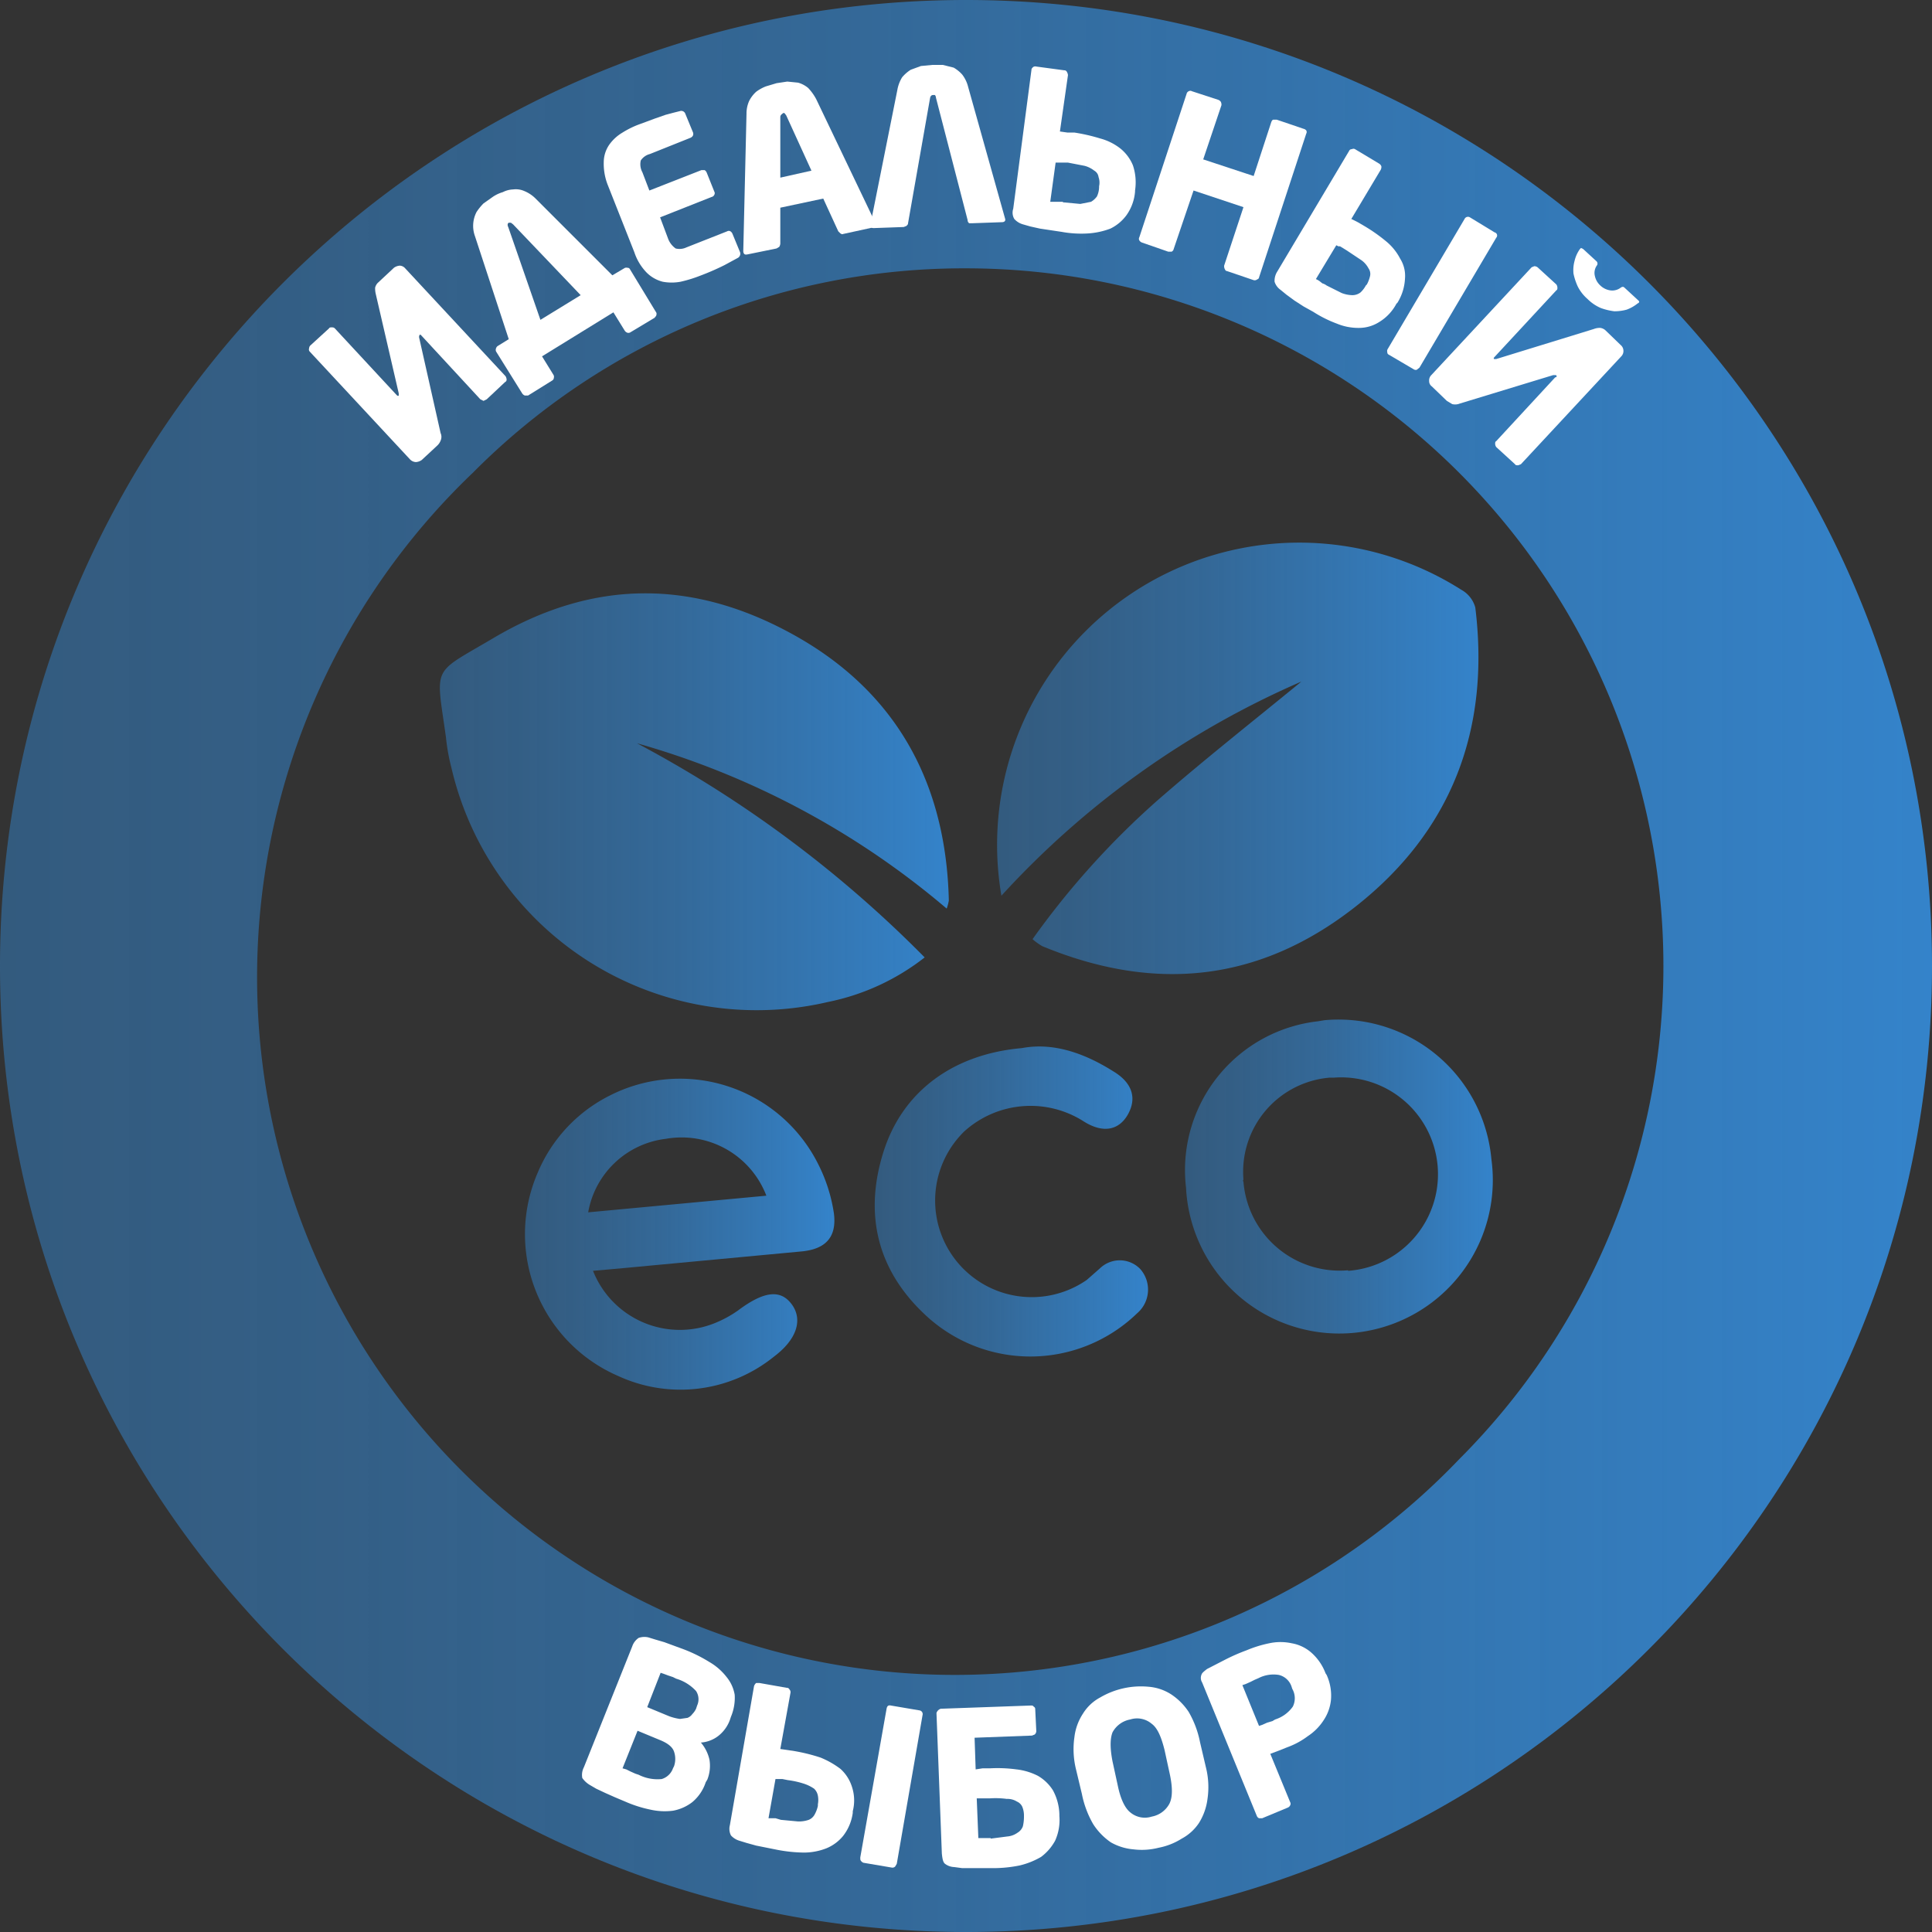
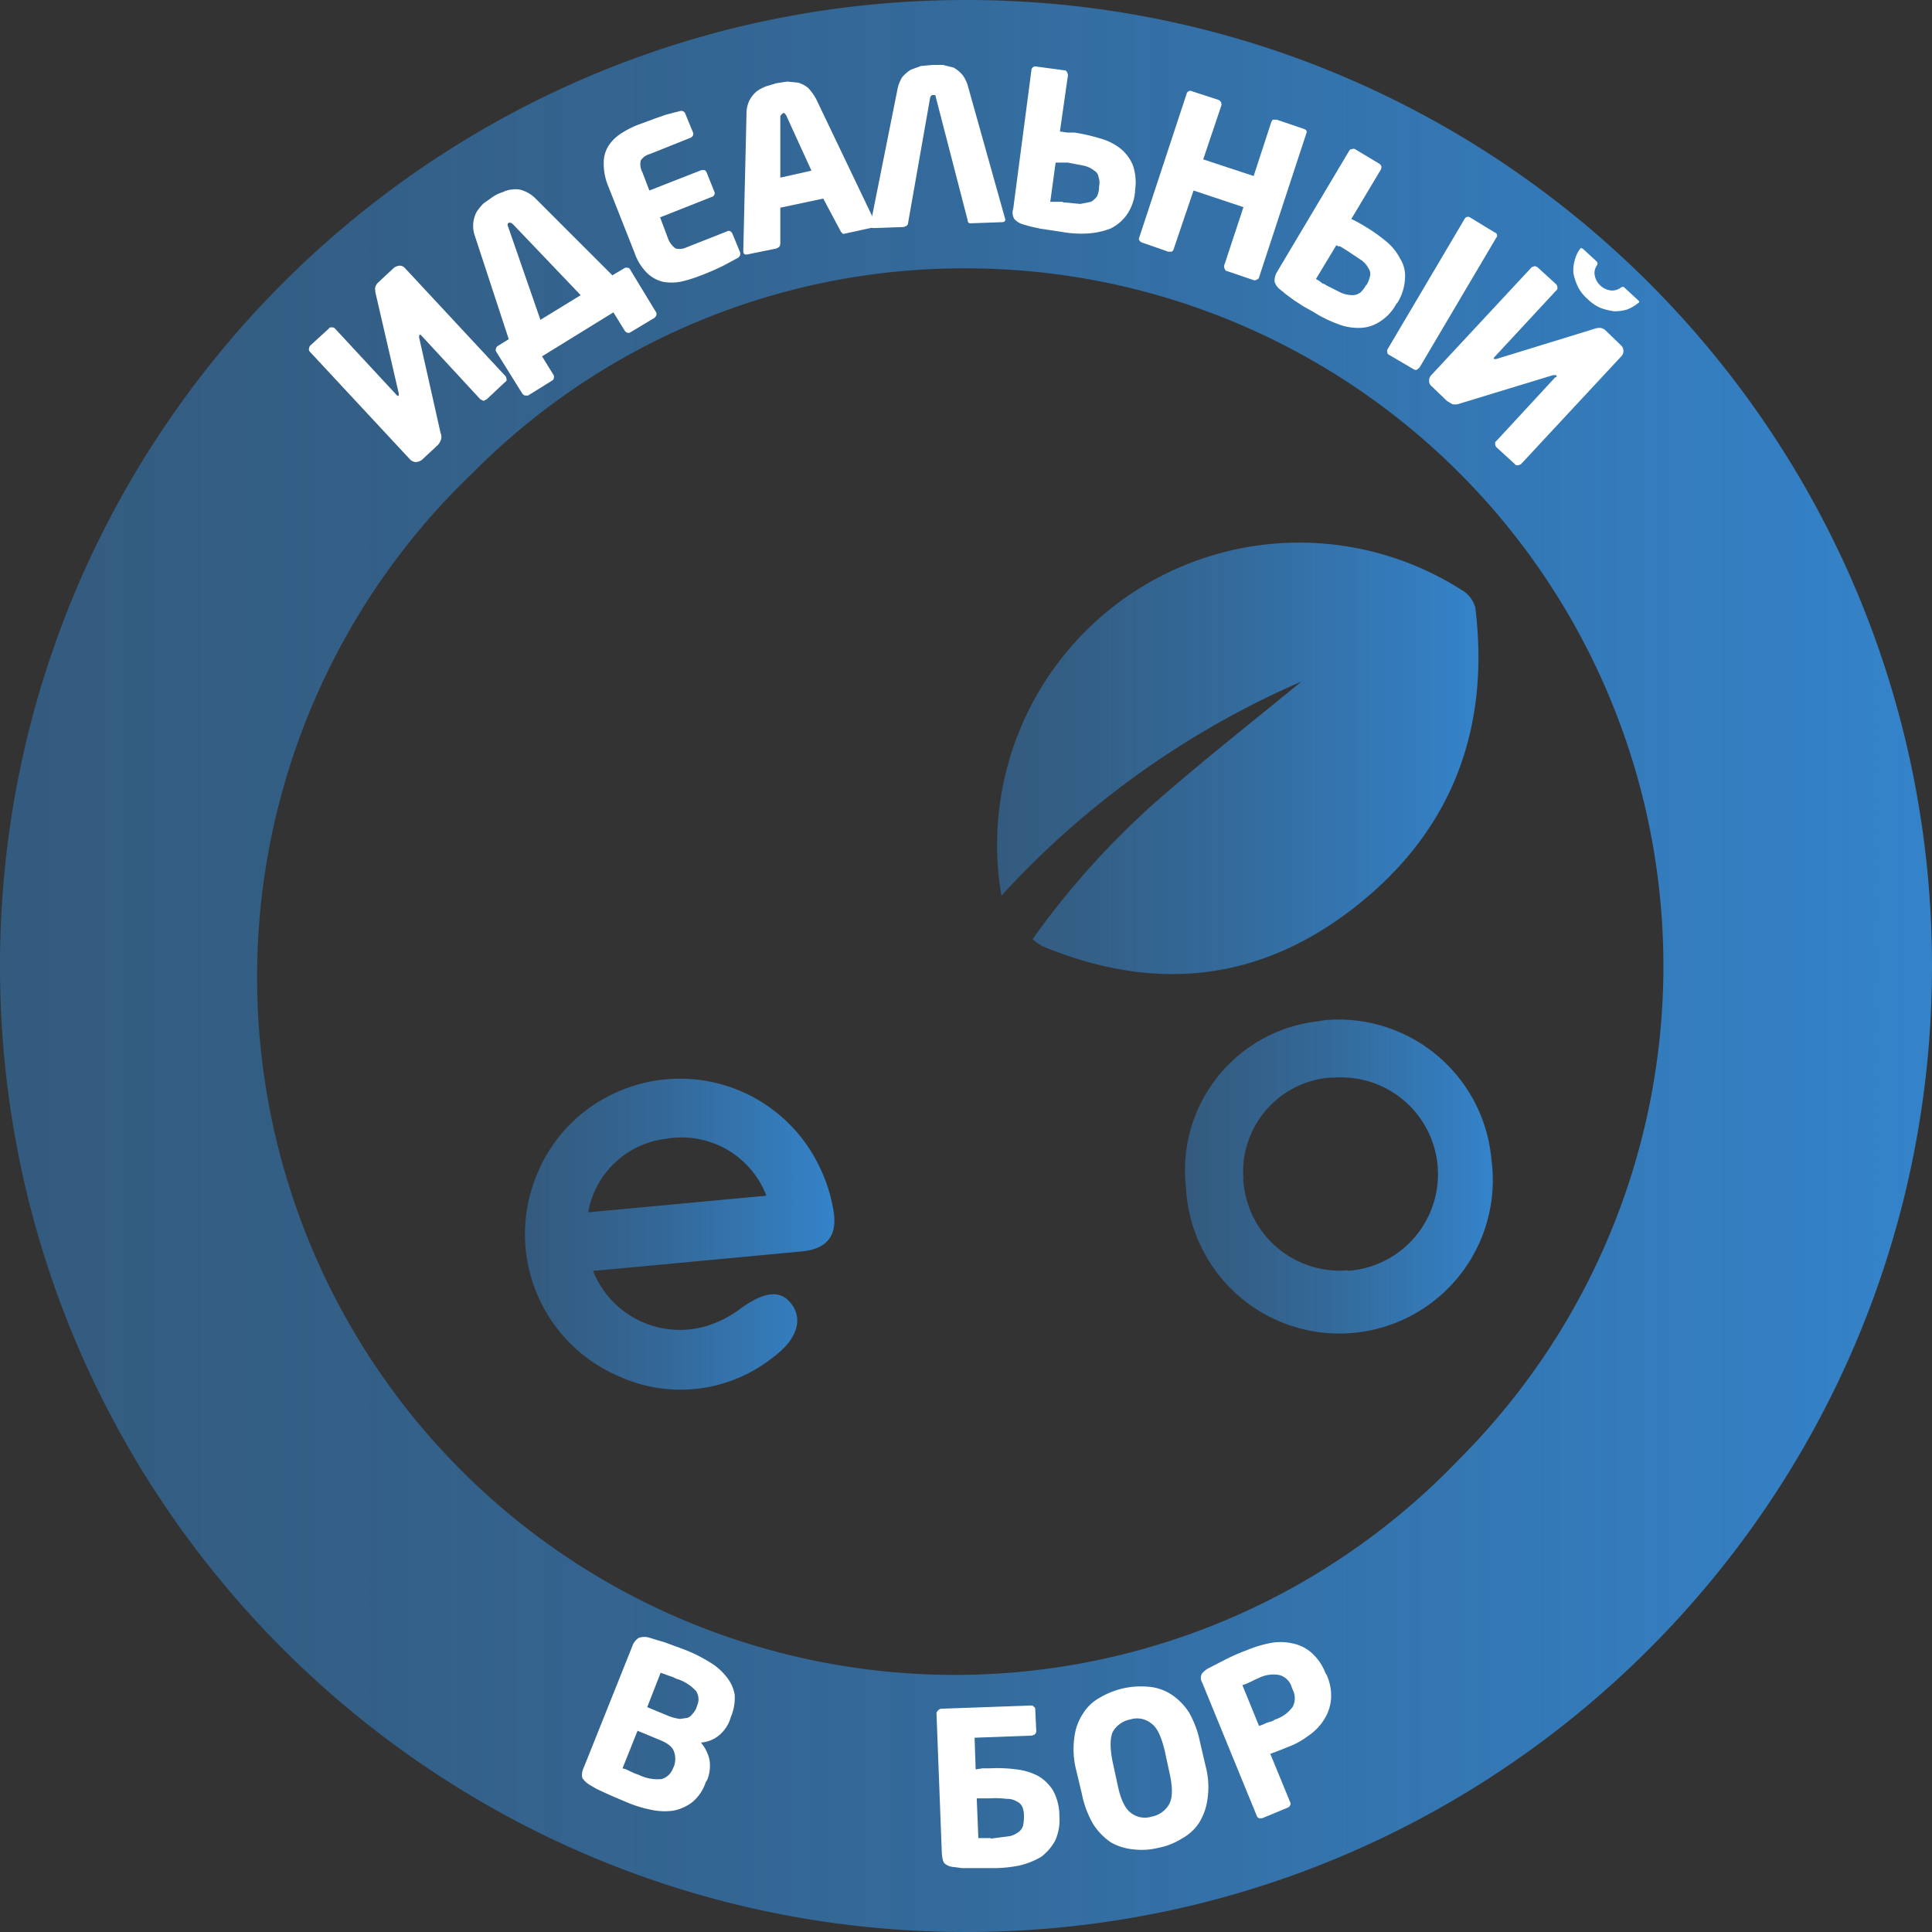
<svg xmlns="http://www.w3.org/2000/svg" xmlns:xlink="http://www.w3.org/1999/xlink" viewBox="0 0 360 360">
  <rect x="0" y="0" width="360" height="360" fill="#333333" stroke="none" />
  <defs>
    <style>.cls-1{fill:none;}.cls-2{fill:url(#Безымянный_градиент_36);}.cls-3{fill:#fff;}.cls-4{fill:url(#Безымянный_градиент_30);}.cls-5{fill:url(#Безымянный_градиент_30-2);}.cls-6{fill:url(#Безымянный_градиент_30-3);}.cls-7{fill:url(#Безымянный_градиент_30-4);}.cls-8{fill:url(#Безымянный_градиент_30-5);}</style>
    <linearGradient id="Безымянный_градиент_36" y1="180" x2="360" y2="180" gradientUnits="userSpaceOnUse">
      <stop offset="0" stop-color="#3483ca" stop-opacity="0.5" />
      <stop offset="0.17" stop-color="#3483ca" stop-opacity="0.55" />
      <stop offset="0.45" stop-color="#3483ca" stop-opacity="0.67" />
      <stop offset="0.81" stop-color="#3483ca" stop-opacity="0.88" />
      <stop offset="1" stop-color="#3483ca" />
    </linearGradient>
    <linearGradient id="Безымянный_градиент_30" x1="81.96" y1="149.45" x2="176.84" y2="149.45" xlink:href="#Безымянный_градиент_36" />
    <linearGradient id="Безымянный_градиент_30-2" x1="185.75" y1="141.29" x2="275.45" y2="141.29" xlink:href="#Безымянный_градиент_36" />
    <linearGradient id="Безымянный_градиент_30-3" x1="97.81" y1="229.98" x2="155.43" y2="229.98" xlink:href="#Безымянный_градиент_36" />
    <linearGradient id="Безымянный_градиент_30-4" x1="220.81" y1="218.61" x2="278.04" y2="218.61" xlink:href="#Безымянный_градиент_36" />
    <linearGradient id="Безымянный_градиент_30-5" x1="162.97" y1="223.86" x2="213.91" y2="223.86" xlink:href="#Безымянный_градиент_36" />
  </defs>
  <title>Perfekt_i</title>
  <g id="Круг_и_направляющие" data-name="Круг и направляющие">
    <circle class="cls-1" cx="180" cy="180" r="180" />
  </g>
  <g id="LongWai">
    <path class="cls-2" d="M180,50a130,130,0,0,1,91.9,221.9A130,130,0,1,1,88.1,88.1,128.9,128.9,0,0,1,180,50m0-50C80.6,0,0,80.6,0,180S80.6,360,180,360s180-80.6,180-180S279.4,0,180,0Z" />
    <path class="cls-3" d="M131.5,332.1a8.1,8.1,0,0,1-2.5,3.7,8.3,8.3,0,0,1-3.6,1.6,12.1,12.1,0,0,1-4.2-.2,23.2,23.2,0,0,1-4.7-1.5l-1.9-.8-1.8-.8-1.7-.8-1.2-.7a4.5,4.5,0,0,1-1.4-1.3,3.1,3.1,0,0,1,.3-2l9-22.5a3.1,3.1,0,0,1,1.2-1.6,3.3,3.3,0,0,1,1.8-.1l1.3.4,1.7.5,1.9.7,1.9.7a28.1,28.1,0,0,1,4.6,2.3,11.1,11.1,0,0,1,3.2,2.8,7.1,7.1,0,0,1,1.5,3.3,9.1,9.1,0,0,1-.7,4.1l-.2.6a6.7,6.7,0,0,1-2.2,3,6,6,0,0,1-3.2,1.2,7.4,7.4,0,0,1,1.6,3.2,7,7,0,0,1-.4,3.7Zm-5.9-3a4.2,4.2,0,0,0,0-2.7c-.3-.9-1.2-1.6-2.7-2.2l-4.1-1.7-2.8,7,.7.2.8.4.9.4.6.2a7.8,7.8,0,0,0,4.3.8,3.2,3.2,0,0,0,2.1-2Zm4.3-11.3a2.8,2.8,0,0,0-.2-2.7,8.1,8.1,0,0,0-3.7-2.3l-.6-.3-.9-.3-.8-.3-.6-.2-2.5,6.4,4.1,1.7a9.7,9.7,0,0,0,2,.5l1.4-.2a2,2,0,0,0,.9-.7,3.6,3.6,0,0,0,.7-1Z" />
-     <path class="cls-3" d="M140.5,314.2a1.3,1.3,0,0,1,.4-.6h.6l5.1.9a.5.5,0,0,1,.5.3.7.7,0,0,1,.2.6l-1.9,10.5,1.4.2,1.3.2a33.7,33.7,0,0,1,4.8,1.2,16.3,16.3,0,0,1,3.7,2.1,7.5,7.5,0,0,1,2.1,3.2,8.1,8.1,0,0,1,.2,4.7v.3a8.9,8.9,0,0,1-1.8,4.3,7.9,7.9,0,0,1-3.1,2.3,11.6,11.6,0,0,1-4.2.8,28.1,28.1,0,0,1-4.9-.5l-2-.4-2-.4-1.8-.5-1.3-.4a3.4,3.4,0,0,1-1.6-1,2.7,2.7,0,0,1-.2-1.9Zm5,24.9,3.2.3a5.6,5.6,0,0,0,2-.3,2.2,2.2,0,0,0,1.1-1,5.9,5.9,0,0,0,.6-1.6v-.3a4.3,4.3,0,0,0,0-1.6,2.4,2.4,0,0,0-.7-1.3,7.4,7.4,0,0,0-1.8-.9,16.1,16.1,0,0,0-3.1-.7l-1-.2h-1.3l-1.3,7.3h1.3Zm21.6,8.2-.3.5a.7.7,0,0,1-.6.2l-5.3-.9a1,1,0,0,1-.5-.4c-.1-.1-.1-.3-.1-.6l4.9-27.7c.1-.5.3-.7.8-.6l5.3.9a.7.7,0,0,1,.6.9Z" />
    <path class="cls-3" d="M174.5,319.2a1.2,1.2,0,0,1,.8-.8l16.8-.6c.2,0,.4,0,.5.2a.5.5,0,0,1,.3.5l.2,4.1a.9.9,0,0,1-.3.6l-.5.2-10.7.4.2,5.9,1.3-.2h1.4a26.4,26.4,0,0,1,4.9.2,11.7,11.7,0,0,1,4,1.2,8.1,8.1,0,0,1,2.8,2.7,9.9,9.9,0,0,1,1.2,4.5v.3a9.3,9.3,0,0,1-.8,4.6,9.4,9.4,0,0,1-2.6,3,14.5,14.5,0,0,1-4,1.6,24.6,24.6,0,0,1-4.9.5h-5.8l-1.5-.2a3,3,0,0,1-1.7-.6c-.4-.3-.5-1-.6-1.9Zm10.1,23.4,3.1-.4a3.8,3.8,0,0,0,1.9-.7,2.3,2.3,0,0,0,1-1.2,7.9,7.9,0,0,0,.2-1.7v-.2a4.3,4.3,0,0,0-.3-1.7,1.9,1.9,0,0,0-1-1,3.3,3.3,0,0,0-1.9-.5,16,16,0,0,0-3.2-.1H182l.3,7.4h2.3Z" />
    <path class="cls-3" d="M224.7,329.3a15.1,15.1,0,0,1,.3,5.9,11,11,0,0,1-1.6,4.5,8.9,8.9,0,0,1-3.2,2.9,12.5,12.5,0,0,1-4.3,1.7,12.7,12.7,0,0,1-4.7.3,10.3,10.3,0,0,1-4.2-1.3,11.9,11.9,0,0,1-3.3-3.4,18.2,18.2,0,0,1-2.1-5.6l-1.1-4.6a15.7,15.7,0,0,1-.3-6,10.1,10.1,0,0,1,1.6-4.4,8.4,8.4,0,0,1,3.2-3,15,15,0,0,1,9-2,9.1,9.1,0,0,1,4.2,1.4,11.5,11.5,0,0,1,3.3,3.3,18.2,18.2,0,0,1,2.1,5.6Zm-7.7-3.2c-.6-2.4-1.3-4.1-2.4-4.9a4.2,4.2,0,0,0-4-.8,4.7,4.7,0,0,0-3.3,2.4q-.7,1.8,0,5.4l1,4.6c.5,2.4,1.3,4.1,2.3,4.9a4.2,4.2,0,0,0,4,.8,4.7,4.7,0,0,0,3.3-2.4c.6-1.2.6-3,.1-5.4Z" />
    <path class="cls-3" d="M247.2,312.1a9.3,9.3,0,0,1,.8,4.7,8.3,8.3,0,0,1-1.4,3.8,10,10,0,0,1-2.9,2.9,14.7,14.7,0,0,1-3.9,2.1l-1.5.6-1.6.6,3.7,9a.6.6,0,0,1,0,.6.8.8,0,0,1-.4.4l-4.8,2h-.6a.8.8,0,0,1-.4-.4L224,313.5a1.6,1.6,0,0,1-.1-1.5c.1-.3.5-.6,1-1l3.3-1.7a36.5,36.5,0,0,1,4.1-1.8,22.5,22.5,0,0,1,4.2-1.3,9.9,9.9,0,0,1,4.2,0,7.5,7.5,0,0,1,3.6,1.7,9.7,9.7,0,0,1,2.7,3.9Zm-6.5,2.3a3.3,3.3,0,0,0-2.4-2.3,6.1,6.1,0,0,0-3.8.6l-.7.3-.8.4-.9.4-.6.2,3.1,7.6.6-.2.9-.4,1-.3.5-.3a6.4,6.4,0,0,0,3.3-2.4,3.5,3.5,0,0,0-.1-3.3Z" />
    <path class="cls-3" d="M57.7,65.5a.6.6,0,0,1-.1-.6.8.8,0,0,1,.2-.5l3.5-3.2c.1-.2.3-.2.5-.2s.4,0,.6.2L73.9,73.6c.2.2.3.2.4.1v-.4L70,54.7a4.5,4.5,0,0,1-.1-1.1,2,2,0,0,1,.5-.9l3-2.8a2.1,2.1,0,0,1,1.1-.4,1.4,1.4,0,0,1,1,.5L94.2,70.1a1.4,1.4,0,0,1,.2.6.5.5,0,0,1-.3.5l-3.4,3.2-.6.3-.6-.3-11-11.9c-.1-.1-.2-.2-.3-.1a.7.7,0,0,0-.1.5l4,17.8a1.7,1.7,0,0,1,0,1.4,2.4,2.4,0,0,1-.6.9l-2.9,2.7a2.1,2.1,0,0,1-1.1.4,1.6,1.6,0,0,1-1.1-.5Z" />
    <path class="cls-3" d="M92.5,65.6a.7.7,0,0,1-.1-.6.9.9,0,0,1,.3-.5l2.1-1.3L88.5,44a5.6,5.6,0,0,1,.3-4.5,10.1,10.1,0,0,1,1.3-1.6l1.7-1.2a6.6,6.6,0,0,1,1.9-.9,4.5,4.5,0,0,1,1.9-.5,3.9,3.9,0,0,1,2.1.3A6.4,6.4,0,0,1,99.8,37l14.3,14.3,2.2-1.3a.7.7,0,0,1,.6-.1.5.5,0,0,1,.5.3l4.8,7.9a.6.6,0,0,1,.1.6c0,.2-.2.3-.3.5l-4.5,2.7a.7.7,0,0,1-.6.1,1,1,0,0,1-.5-.4l-2.1-3.4L101,66.4l2.1,3.4a.7.7,0,0,1,.1.6.6.6,0,0,1-.3.5l-4.5,2.8h-.6a1,1,0,0,1-.5-.4Zm8.2-6,7.5-4.6L95.6,41.8l-.4-.3h-.4c-.2.1-.3.4-.1.8Z" />
    <path class="cls-3" d="M137.4,48.1,135,49.4a47,47,0,0,1-4.6,2,24.7,24.7,0,0,1-3.6,1.1,9.1,9.1,0,0,1-3.3,0,6.5,6.5,0,0,1-3-1.7,9.9,9.9,0,0,1-2.3-3.8l-4.9-12.4a10.8,10.8,0,0,1-.8-4.4,5.8,5.8,0,0,1,1-3.2,8,8,0,0,1,2.5-2.3,16.8,16.8,0,0,1,3.3-1.6l2.7-1,2-.7,1.5-.4,1.2-.3a.8.8,0,0,1,1,.5l1.4,3.4a.8.8,0,0,1,0,.7,1,1,0,0,1-.5.4l-7.5,3a2.9,2.9,0,0,0-1.7,1.2,3.1,3.1,0,0,0,.3,2.2l1.3,3.4,9.7-3.8h.6a1,1,0,0,1,.4.5l1.4,3.5a.6.6,0,0,1,0,.6.7.7,0,0,1-.5.4L123,40.5l1.5,4a3.9,3.9,0,0,0,1.4,1.8,3,3,0,0,0,2-.2l7.6-3a.6.6,0,0,1,.6,0,1,1,0,0,1,.4.5l1.4,3.4A.9.9,0,0,1,137.4,48.1Z" />
-     <path class="cls-3" d="M163.2,41.7c0,.4-.1.6-.6.7l-5.5,1.2c-.2.1-.3,0-.5-.1l-.4-.4L153.4,37l-8,1.7v6.7a1.4,1.4,0,0,1-.2.6l-.5.3-5.4,1.1c-.5.1-.7,0-.8-.5h0v-.2l.6-25.5a5.7,5.7,0,0,1,.5-2.4,5.9,5.9,0,0,1,1.3-1.7,7.7,7.7,0,0,1,1.8-1l2-.6,2-.3,2,.2a5,5,0,0,1,1.9,1,9.5,9.5,0,0,1,1.5,2.1l11,23h.1ZM146.5,21.5l-.3-.4s-.2-.1-.3,0-.5.3-.5.7V33.1l5.8-1.3Z" />
+     <path class="cls-3" d="M163.2,41.7c0,.4-.1.6-.6.7l-5.5,1.2l-.4-.4L153.4,37l-8,1.7v6.7a1.4,1.4,0,0,1-.2.6l-.5.3-5.4,1.1c-.5.1-.7,0-.8-.5h0v-.2l.6-25.5a5.7,5.7,0,0,1,.5-2.4,5.9,5.9,0,0,1,1.3-1.7,7.7,7.7,0,0,1,1.8-1l2-.6,2-.3,2,.2a5,5,0,0,1,1.9,1,9.5,9.5,0,0,1,1.5,2.1l11,23h.1ZM146.5,21.5l-.3-.4s-.2-.1-.3,0-.5.3-.5.7V33.1l5.8-1.3Z" />
    <path class="cls-3" d="M174.4,18.2a.8.8,0,0,0-.2-.5h-.3q-.5,0-.6.6l-4.1,23.3c0,.2-.1.3-.3.5l-.5.2-5.6.2c-.4,0-.7-.2-.7-.6h0a.1.1,0,0,0,.1-.1l5-25a6.7,6.7,0,0,1,.9-2.4,7,7,0,0,1,1.6-1.4l1.9-.7,2.1-.2h2l2,.5a6.5,6.5,0,0,1,1.6,1.3,6.2,6.2,0,0,1,1.1,2.3l6.9,24.6h0c.1.4-.2.6-.6.6l-5.6.2h-.5a.7.7,0,0,1-.3-.6Z" />
    <path class="cls-3" d="M192.2,13c0-.2.1-.3.3-.5a.7.7,0,0,1,.6-.1l5.2.7a.5.5,0,0,1,.5.3,1.4,1.4,0,0,1,.2.6l-1.5,10.5,1.4.2h1.3a33.8,33.8,0,0,1,4.8,1.1,10.4,10.4,0,0,1,3.8,1.9,7.9,7.9,0,0,1,2.3,3.1,10,10,0,0,1,.4,4.7v.2a8.8,8.8,0,0,1-1.6,4.4,8.1,8.1,0,0,1-3,2.5,14.3,14.3,0,0,1-4.2.9,20.5,20.5,0,0,1-4.9-.3l-2-.3-2-.3-1.8-.4-1.4-.4a3.4,3.4,0,0,1-1.6-1,2.3,2.3,0,0,1-.2-1.9Zm5.9,24.7,3.2.3,2-.4a3.6,3.6,0,0,0,1.1-1,4.3,4.3,0,0,0,.4-1.7v-.2a3.1,3.1,0,0,0-.1-1.7,1.6,1.6,0,0,0-.8-1.2,5,5,0,0,0-1.8-.9l-3.1-.6h-2.3l-1,7.3h2.3Z" />
    <path class="cls-3" d="M234.2,52.1a.7.7,0,0,1-.6.1l-5-1.7c-.2,0-.3-.2-.4-.4a1.3,1.3,0,0,1-.1-.6l3.6-10.9-9.3-3.1-3.7,10.9a.7.7,0,0,1-.4.5h-.6l-4.9-1.7a1,1,0,0,1-.5-.4.6.6,0,0,1,0-.6l8.8-26.7a.7.7,0,0,1,.4-.5.6.6,0,0,1,.6,0l4.9,1.6a1,1,0,0,1,.5.4,1.3,1.3,0,0,1,.1.6l-3.4,10.1,9.4,3.1,3.3-10.1c.1-.2.2-.4.4-.4h.6l5,1.7a.9.9,0,0,1,.5.3.6.6,0,0,1,0,.6l-8.8,26.8C234.6,51.9,234.4,52,234.2,52.1Z" />
    <path class="cls-3" d="M251.4,28.1a.5.5,0,0,1,.5-.3.6.6,0,0,1,.6,0l4.5,2.7a1,1,0,0,1,.4.5,1.3,1.3,0,0,1-.1.6l-5.5,9.2,1.2.6,1.2.7a31.3,31.3,0,0,1,4,2.8,10.3,10.3,0,0,1,2.7,3.3,6,6,0,0,1,.9,3.7,9.4,9.4,0,0,1-1.4,4.5l-.2.2A8.8,8.8,0,0,1,257,60a7,7,0,0,1-3.7,1.1,10.4,10.4,0,0,1-4.2-.8,22.6,22.6,0,0,1-4.4-2.2l-1.8-1L241.2,56l-1.5-1.1-1.1-.9a2.9,2.9,0,0,1-1.1-1.5,3.2,3.2,0,0,1,.5-1.9Zm-4.2,25.1,2.8,1.4a5.8,5.8,0,0,0,2,.4,2.5,2.5,0,0,0,1.5-.5,4.9,4.9,0,0,0,1-1.3l.2-.2a6.4,6.4,0,0,0,.6-1.6A1.8,1.8,0,0,0,255,50a4.4,4.4,0,0,0-1.3-1.5L251,46.7l-.8-.5-.5-.3h-.3l-.4-.2-3.8,6.3.4.2.3.2.5.4A2.5,2.5,0,0,1,247.2,53.2Zm17.3,15.3-.5.4a.7.7,0,0,1-.6-.1l-4.6-2.7a.5.5,0,0,1-.3-.5.7.7,0,0,1,.1-.6l14.3-24.2a.7.7,0,0,1,1-.3l4.6,2.8a.6.6,0,0,1,.3,1Z" />
    <path class="cls-3" d="M285.4,49.8l.5-.2a1.1,1.1,0,0,1,.6.2L290,53a1.1,1.1,0,0,1,.2.6c0,.2,0,.4-.2.5L278.5,66.5c-.2.2-.2.3-.1.4h.4L297,61.3a3,3,0,0,1,1.2-.2,1.8,1.8,0,0,1,.9.4l2.9,2.8a1.4,1.4,0,0,1,.5,1,1.4,1.4,0,0,1-.4,1.1L283.4,86.5l-.5.2c-.3,0-.5,0-.6-.2l-3.5-3.2a1.1,1.1,0,0,1-.2-.6c0-.2,0-.4.2-.5l11-11.9a.2.2,0,0,0,.1-.4h-.5L272,75.2a2.3,2.3,0,0,1-1.4.1l-1-.6L266.8,72a1.2,1.2,0,0,1-.5-1,1.4,1.4,0,0,1,.4-1.1Zm10.4,5.9a7.6,7.6,0,0,1-1.8-2.3,11.3,11.3,0,0,1-.8-2.4,6.5,6.5,0,0,1,.2-2.4,6.2,6.2,0,0,1,1-2.2l.2-.2.4.2,2.5,2.3a.6.6,0,0,1,.1.7,2.4,2.4,0,0,0-.4,2.1,3.3,3.3,0,0,0,1,1.7,3.4,3.4,0,0,0,1.8.9,2.6,2.6,0,0,0,2-.5c.3-.2.5-.2.7,0l2.6,2.4c.1.1.2.2.1.3a.2.2,0,0,1-.2.2,7.2,7.2,0,0,1-2.1,1.2,8.5,8.5,0,0,1-2.3.3,11.4,11.4,0,0,1-2.5-.6A7.9,7.9,0,0,1,295.8,55.7Z" />
-     <path class="cls-4" d="M154.3,186.7a43,43,0,0,0,18-8.3,220.8,220.8,0,0,0-53.6-39.9,153.6,153.6,0,0,1,57.7,30.8,8.3,8.3,0,0,0,.4-1.5c-.5-21.9-9.8-38.9-28.9-49.5s-37.6-10.2-55.8.5c-11.8,7-10.9,4.9-9,18.6a36.6,36.6,0,0,0,1,5.6h0A58.4,58.4,0,0,0,154.3,186.7Z" />
    <path class="cls-5" d="M274.9,113.2a5.4,5.4,0,0,0-2.6-3.3,56.3,56.3,0,0,0-85.7,57A164.2,164.2,0,0,1,242.5,127c-9.4,7.7-18.3,14.7-27,22.3A152.6,152.6,0,0,0,192.4,175a11.8,11.8,0,0,0,1.8,1.3c20.8,8.6,40.3,6.8,58.3-7.3S277.7,135.9,274.9,113.2Z" />
    <path class="cls-6" d="M152.5,217a28.8,28.8,0,0,0-38.8-12.9,28.3,28.3,0,0,0-13.5,14.4,28.8,28.8,0,0,0,15,37.9,27.7,27.7,0,0,0,29-3.6c4.4-3.3,5.4-7,3.3-9.8s-5.2-2.4-10,1.2a21.3,21.3,0,0,1-4.2,2.3,17.4,17.4,0,0,1-22.8-9.7l5.6-.5,33.1-3.1c4.7-.4,6.7-2.7,6.2-7A29.9,29.9,0,0,0,152.5,217Zm-42.9,8.9a16.7,16.7,0,0,1,14.5-13.7,16.9,16.9,0,0,1,18.7,10.6Z" />
    <path class="cls-7" d="M277.9,216a28.6,28.6,0,0,0-31.1-25.9l-1.2.2h0a27.9,27.9,0,0,0-24.6,31,28.6,28.6,0,1,0,56.9-5.3Zm-26.7,20.7a18,18,0,0,1-19.5-16.5h0a.3.3,0,0,1,0-.4h0a17.6,17.6,0,0,1,16.1-19h.8a18,18,0,0,1,2.6,36Z" />
-     <path class="cls-8" d="M205,236.3l-2.5,2.2a18,18,0,0,1-22.8-27.7A18.4,18.4,0,0,1,202,209c3.7,2.3,6.6,1.5,8.2-1.4s.9-5.8-2.8-8c-5.4-3.4-11.2-5.4-17-4.3-12.6,1.1-22.2,7.9-25.8,19.4s-1.2,21.9,7.8,30.3a28.6,28.6,0,0,0,39.5-.3,5.8,5.8,0,0,0,.6-8.2A5.3,5.3,0,0,0,205,236.3Z" />
  </g>
</svg>